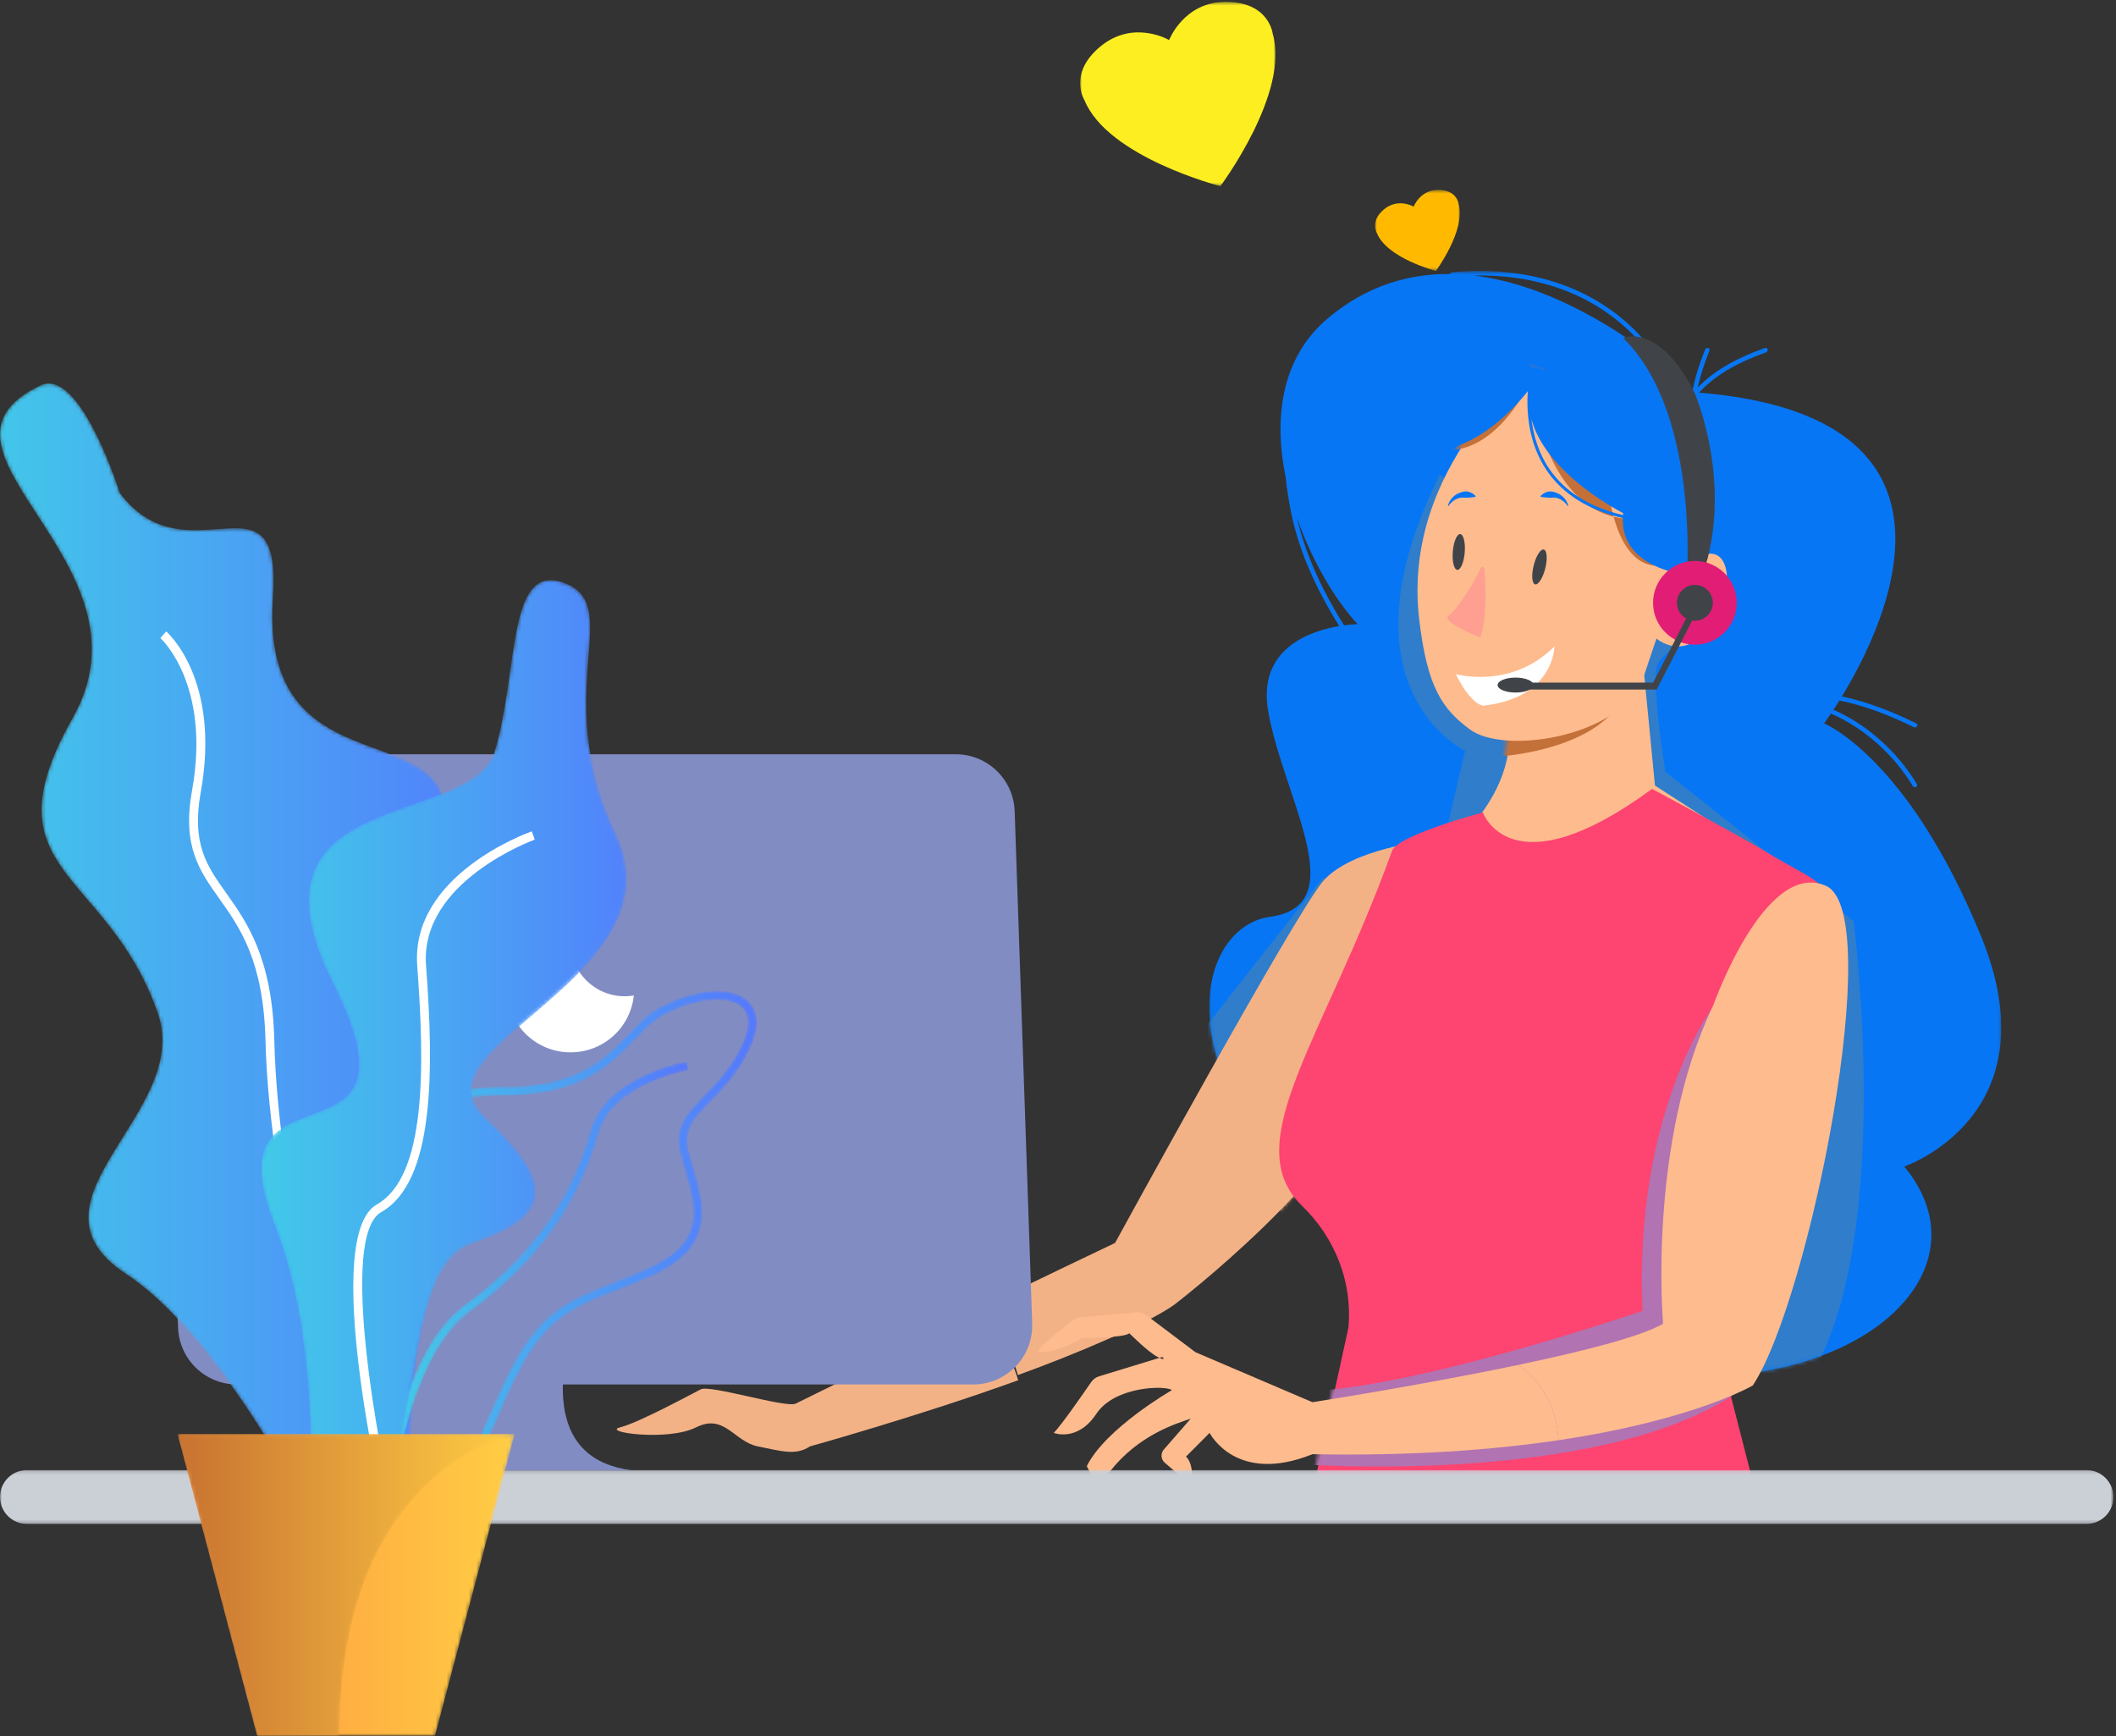
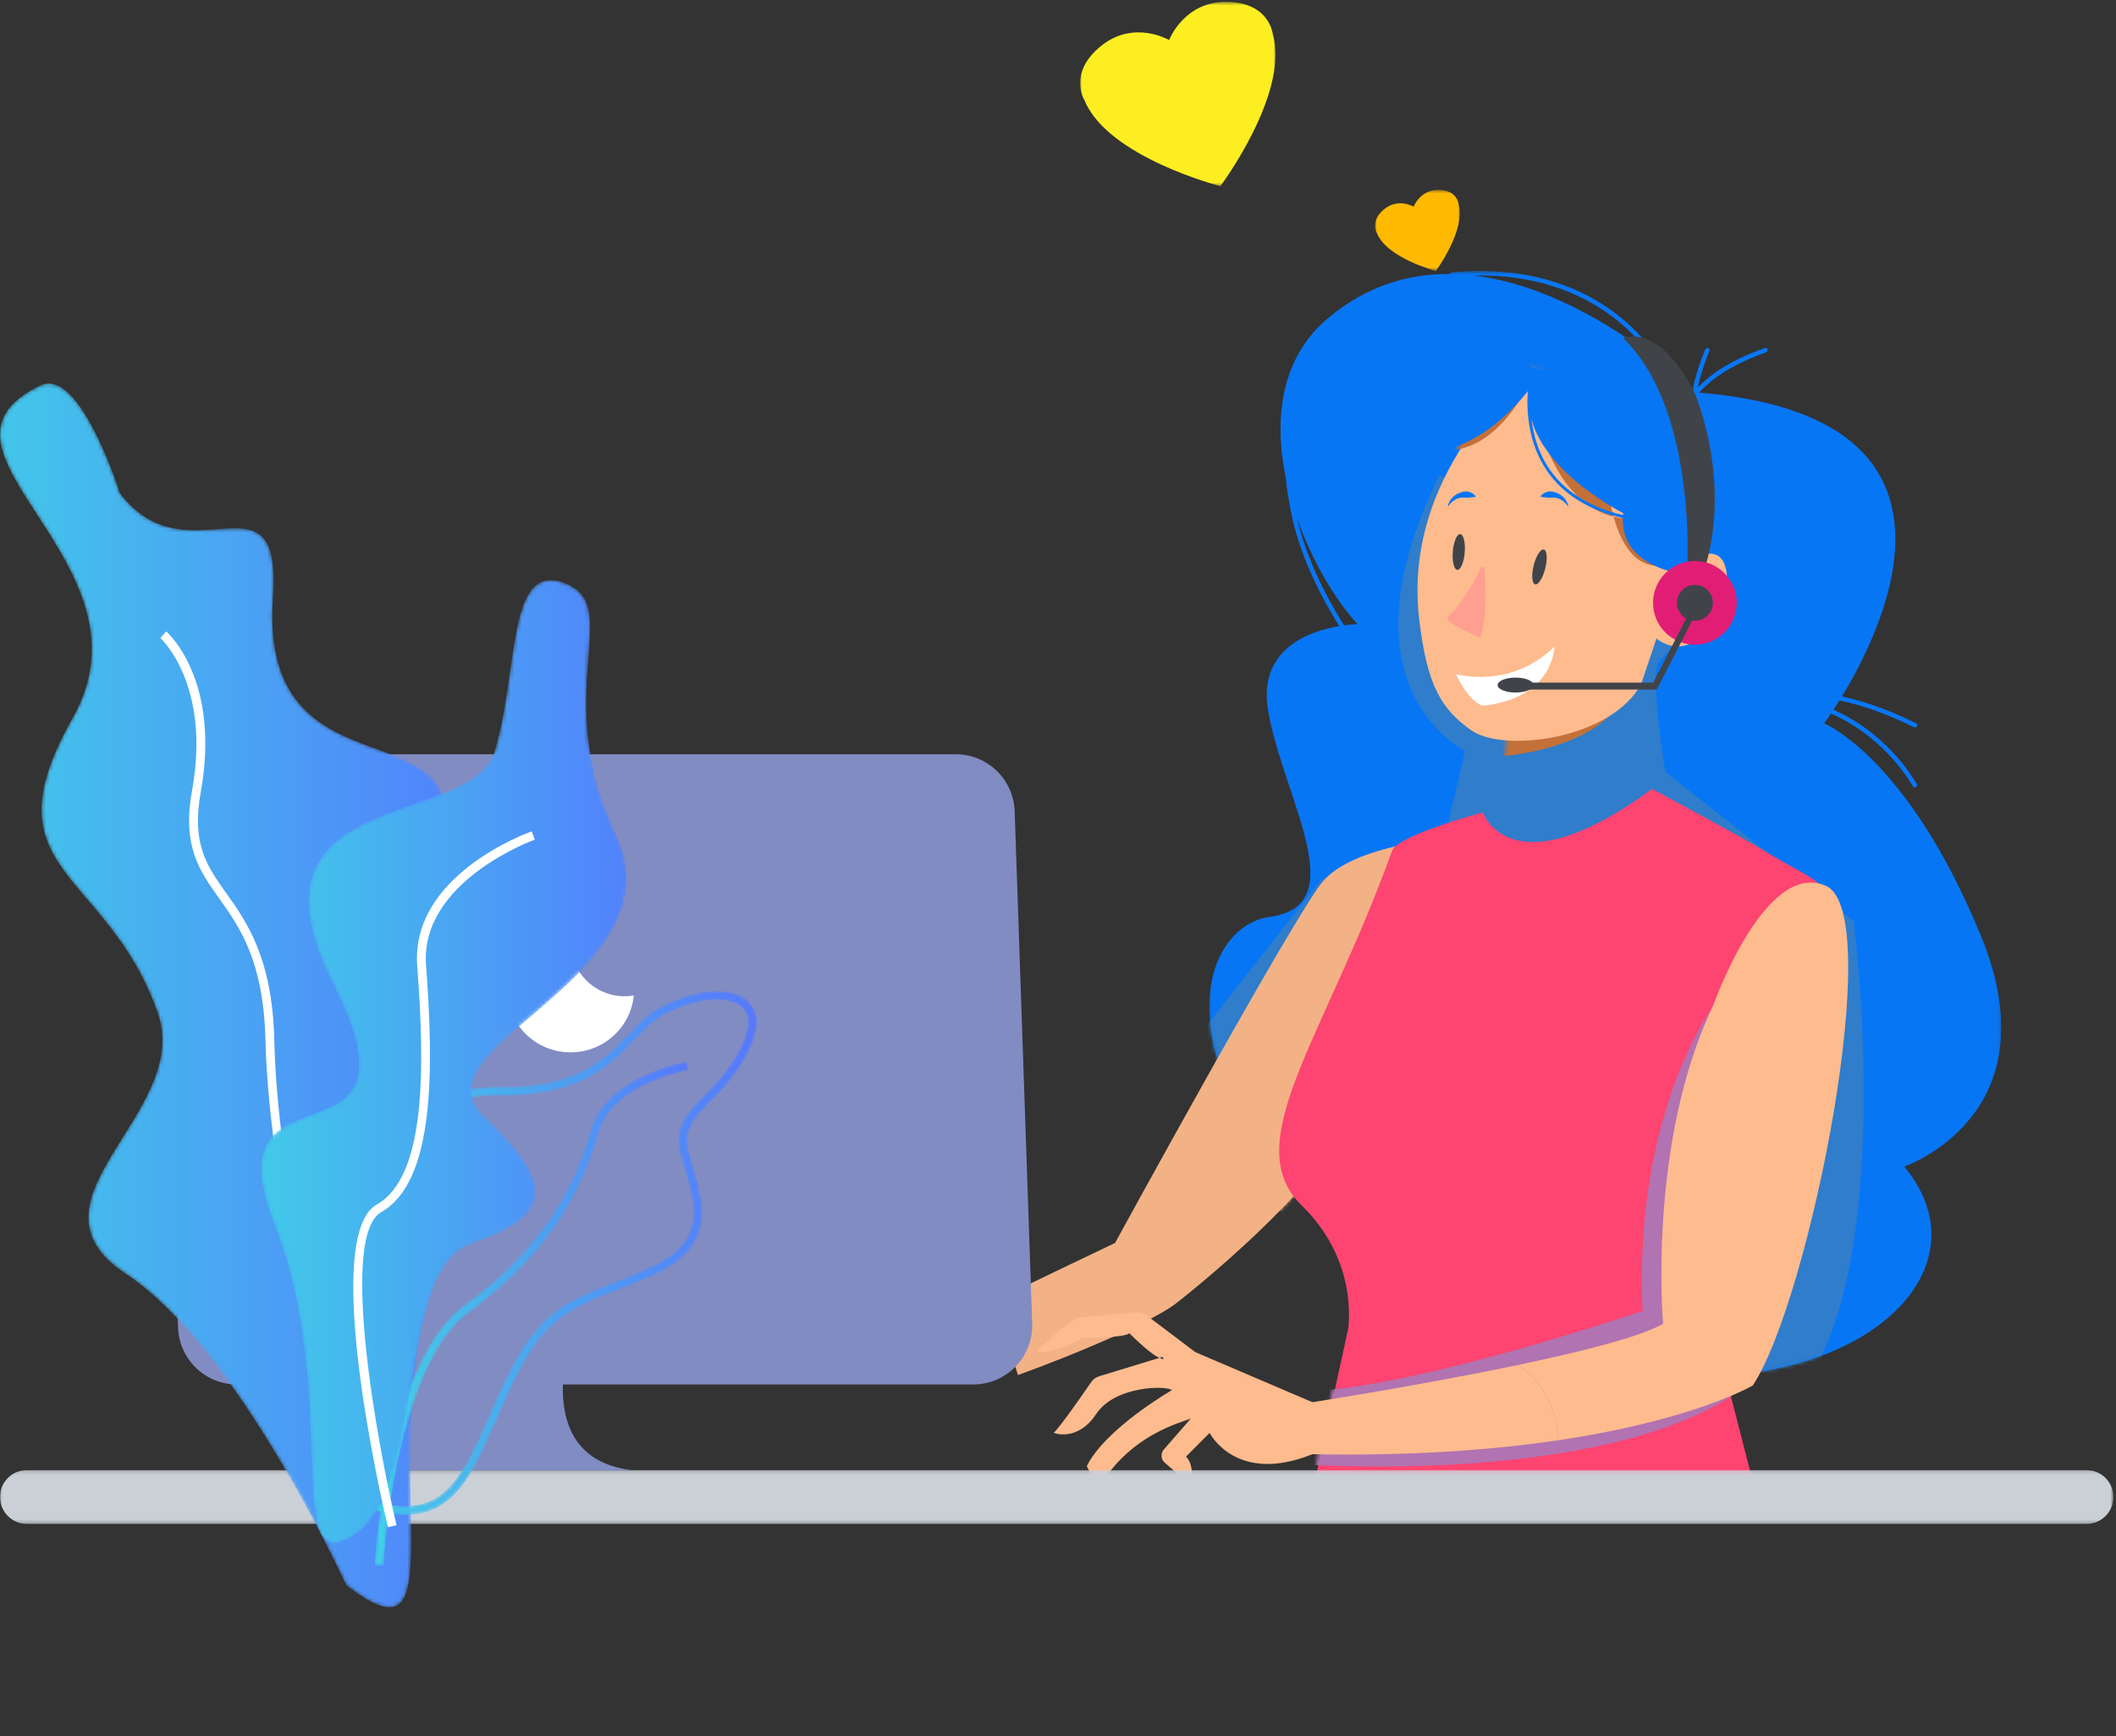
<svg xmlns="http://www.w3.org/2000/svg" xmlns:xlink="http://www.w3.org/1999/xlink" width="574px" height="471px" viewBox="0 0 574 471" version="1.1">
  <rect x="0" y="0" width="574" height="471" fill="#333333" stroke="none" />
  <title>编组 17</title>
  <desc>Created with Sketch.</desc>
  <defs>
    <polygon id="path-1" points="0.027 0.496 214.87 0.496 214.87 300.271 0.027 300.271" />
    <path d="M73.41,0.496 C70.904,0.496 68.385,0.626 65.867,0.869 L65.867,0.869 C65.572,0.899 65.388,1.093 65.319,1.321 L65.319,1.321 C54.177,1.228 42.828,4.467 32.322,13.24 L32.322,13.24 C19.342,24.083 17.492,40.709 20.804,56.69 L20.804,56.69 C21.001,59.227 21.465,61.685 21.728,63.321 L21.728,63.321 C23.674,75.291 28.895,86.535 35.285,96.83 L35.285,96.83 C27.354,98.168 13.048,102.947 16.025,119.967 L16.025,119.967 C20.096,143.264 39.275,172.627 16.554,175.687 L16.554,175.687 C-6.173,178.742 -17.119,230.754 63.346,279.322 L63.346,279.322 C143.804,327.888 220.313,281.903 188.572,243.431 L188.572,243.431 C188.572,243.431 229.298,229.553 209.387,180.938 L209.387,180.938 C189.476,132.328 166.823,123.226 166.823,123.226 L166.823,123.226 C166.823,123.226 167.531,122.276 168.673,120.571 L168.673,120.571 C177.904,124.56 185.874,131.918 190.913,140.287 L190.913,140.287 C191.314,140.958 192.365,140.346 191.963,139.673 L191.963,139.673 C186.837,131.159 178.742,123.641 169.364,119.532 L169.364,119.532 C169.85,118.793 170.391,117.948 170.97,117.015 L170.97,117.015 C178.002,118.435 184.837,121.139 191.201,124.27 L191.201,124.27 C191.901,124.614 192.518,123.565 191.815,123.221 L191.815,123.221 C185.442,120.082 178.648,117.388 171.644,115.925 L171.644,115.925 C183.968,95.675 210.449,39.892 132.902,33.509 L132.902,33.509 C137.728,28.243 144.445,24.928 151.101,22.56 L151.101,22.56 C151.833,22.297 151.519,21.123 150.779,21.389 L150.779,21.389 C144.116,23.759 137.494,26.986 132.541,32.126 L132.541,32.126 C133.286,28.702 134.423,25.345 135.721,22.13 L135.721,22.13 C136.01,21.403 134.836,21.089 134.549,21.806 L134.549,21.806 C133.126,25.333 131.9,29.012 131.163,32.765 L131.163,32.765 C129.952,31.627 127.188,29.11 123.234,25.969 L123.234,25.969 C121.119,22.811 118.696,19.868 116.158,17.255 L116.158,17.255 C104.78,5.528 89.444,0.516 73.582,0.496 L73.582,0.496 M71.793,1.736 C88.208,1.38 104.136,6.322 115.768,18.604 L115.768,18.604 C117.171,20.085 118.539,21.674 119.836,23.344 L119.836,23.344 C108.628,14.942 90.82,3.998 71.793,1.736 M23.782,67.373 C27.919,79.27 34.335,89.909 40.263,96.309 L40.263,96.309 C40.263,96.309 38.801,96.326 36.59,96.631 L36.59,96.631 C30.929,87.559 26.212,77.796 23.782,67.373" id="path-3" />
    <path d="M73.41,0.496 C70.904,0.496 68.385,0.626 65.867,0.869 L65.867,0.869 C65.572,0.899 65.388,1.093 65.319,1.321 L65.319,1.321 C54.177,1.228 42.828,4.467 32.322,13.24 L32.322,13.24 C19.342,24.083 17.492,40.709 20.804,56.69 L20.804,56.69 C21.001,59.227 21.465,61.685 21.728,63.321 L21.728,63.321 C23.674,75.291 28.895,86.535 35.285,96.83 L35.285,96.83 C27.354,98.168 13.048,102.947 16.025,119.967 L16.025,119.967 C20.096,143.264 39.275,172.627 16.554,175.687 L16.554,175.687 C-6.173,178.742 -17.119,230.754 63.346,279.322 L63.346,279.322 C143.804,327.888 220.313,281.903 188.572,243.431 L188.572,243.431 C188.572,243.431 229.298,229.553 209.387,180.938 L209.387,180.938 C189.476,132.328 166.823,123.226 166.823,123.226 L166.823,123.226 C166.823,123.226 167.531,122.276 168.673,120.571 L168.673,120.571 C177.904,124.56 185.874,131.918 190.913,140.287 L190.913,140.287 C191.314,140.958 192.365,140.346 191.963,139.673 L191.963,139.673 C186.837,131.159 178.742,123.641 169.364,119.532 L169.364,119.532 C169.85,118.793 170.391,117.948 170.97,117.015 L170.97,117.015 C178.002,118.435 184.837,121.139 191.201,124.27 L191.201,124.27 C191.901,124.614 192.518,123.565 191.815,123.221 L191.815,123.221 C185.442,120.082 178.648,117.388 171.644,115.925 L171.644,115.925 C183.968,95.675 210.449,39.892 132.902,33.509 L132.902,33.509 C137.728,28.243 144.445,24.928 151.101,22.56 L151.101,22.56 C151.833,22.297 151.519,21.123 150.779,21.389 L150.779,21.389 C144.116,23.759 137.494,26.986 132.541,32.126 L132.541,32.126 C133.286,28.702 134.423,25.345 135.721,22.13 L135.721,22.13 C136.01,21.403 134.836,21.089 134.549,21.806 L134.549,21.806 C133.126,25.333 131.9,29.012 131.163,32.765 L131.163,32.765 C129.952,31.627 127.188,29.11 123.234,25.969 L123.234,25.969 C121.119,22.811 118.696,19.868 116.158,17.255 L116.158,17.255 C104.78,5.528 89.444,0.516 73.582,0.496 L73.582,0.496 M71.793,1.736 C88.208,1.38 104.136,6.322 115.768,18.604 L115.768,18.604 C117.171,20.085 118.539,21.674 119.836,23.344 L119.836,23.344 C108.628,14.942 90.82,3.998 71.793,1.736 M23.782,67.373 C27.919,79.27 34.335,89.909 40.263,96.309 L40.263,96.309 C40.263,96.309 38.801,96.326 36.59,96.631 L36.59,96.631 C30.929,87.559 26.212,77.796 23.782,67.373" id="path-5" />
    <path d="M95.082,11.346 C87.445,20.35 38.989,109.871 38.989,109.871 L38.989,109.871 C38.989,109.871 18.006,119.932 0.734,128.513 L0.734,128.513 C5.038,131.229 9.984,136.196 12.802,145.852 L12.802,145.852 C27.961,140.321 47.797,131.882 54.963,126.69 L54.963,126.69 C54.963,126.69 101.742,90.53 106.835,66.1 L106.835,66.1 C111.927,41.675 130.987,13.256 130.987,13.256 L130.987,13.256 L123.74,0.249 C123.74,0.249 102.718,2.346 95.082,11.346 L95.082,11.346 Z" id="path-7" />
    <path d="M22.278,36.14 C22.278,36.14 26.125,50.25 9.459,66.927 L9.459,66.927 L0.484,83.6 L19.713,105.407 L38.943,111.818 L79.971,64.36 L62.022,52.814 L56.894,0.228" id="path-9" />
    <path d="M55.916,6.549 C55.916,6.549 32.576,12.752 31.033,17.015 L31.033,17.015 C12.357,68.595 -11.391,96.92 6.318,114.04 L6.318,114.04 C15.307,122.728 20.237,134.785 19.045,147.44 L19.045,147.44 L8.052,197.614 L131.96,197.402 L120.349,152.271 L154.694,38.67 C150.822,24.488 147.699,25.985 133.016,17.015 L133.016,17.015 C126.409,12.979 102.286,0.117 102.286,0.117 L102.286,0.117 C63.578,28.486 55.916,6.549 55.916,6.549" id="path-11" />
    <path d="M0.819,68.327 C2.993,87.113 7.301,92.991 14.944,98.473 L14.944,98.473 C23.974,104.952 54.07,100.918 61.927,85.965 L61.927,85.965 L66.08,73.831 C66.08,73.831 73.448,80.335 80.873,70.644 L80.873,70.644 C88.303,60.952 86.715,45.56 76.013,52.809 L76.013,52.809 L82.657,33.397 L76.15,16.365 L32.183,0.495 C32.183,0.495 -3.939,27.215 0.819,68.327" id="path-13" />
    <polygon id="path-15" points="0 0.151 573.296 0.151 573.296 14.752 0 14.752" />
    <path d="M16.651,0.202 C7.614,0.202 0.373,7.735 0.683,16.817 L0.683,16.817 L5.434,156.291 C5.731,164.942 12.79,171.803 21.4,171.803 L21.4,171.803 L220.87,171.803 C229.904,171.803 237.145,164.27 236.836,155.191 L236.836,155.191 L232.084,15.716 C231.789,7.063 224.728,0.202 216.12,0.202 L216.12,0.202" id="path-17" />
    <polygon id="path-19" points="0 0.5 53 0.5 53 50.5 0 50.5" />
    <polygon id="path-21" points="0 0.5 23 0.5 23 22.5 0 22.5" />
    <path d="M13.136,0.158 C12.41,0.17 11.681,0.339 10.951,0.687 L10.951,0.687 C-25.786,18.241 43.695,48.56 19.736,90.847 L19.736,90.847 C-4.223,133.134 29.008,131.589 42.8,170.936 L42.8,170.936 C52.292,198.029 3.765,221.696 34.11,241.644 L34.11,241.644 C64.46,261.591 93.889,326.058 93.889,326.058 L93.889,326.058 C127.305,352.233 98.516,288.542 120.73,235.146 L120.73,235.146 C142.94,181.751 75.642,210.529 111.382,144.303 L111.382,144.303 C147.124,78.082 69.649,121.565 74.043,58.136 L74.043,58.136 C75.419,38.273 68.332,38.98 58.62,39.688 L58.62,39.688 C50.611,40.272 40.816,40.856 32.513,29.895 L32.513,29.895 C32.513,29.895 23.253,0.302 13.285,0.158 L13.285,0.158 L13.136,0.158 Z" id="path-23" />
    <linearGradient x1="-0%" y1="50%" x2="100%" y2="50%" id="linearGradient-25">
      <stop stop-color="#3FD4E6" offset="0%" />
      <stop stop-color="#5477FF" offset="100%" />
    </linearGradient>
    <path d="M87.401,5.265 C84.415,6.893 81.96,9.462 79.356,12.183 L79.356,12.183 C73.231,18.592 65.609,26.566 46.329,26.657 L46.329,26.657 C35.338,26.708 29.315,28.226 26.196,31.728 L26.196,31.728 C22.656,35.702 23.324,41.648 24.247,49.882 L24.247,49.882 C24.568,52.726 24.929,55.956 25.148,59.441 L25.148,59.441 C26.462,80.243 14.167,95.253 14.048,95.399 L14.048,95.399 C6.703,104.137 -2.346,122.263 1.563,133.418 L1.563,133.418 C3.196,138.095 6.859,141.041 12.442,142.164 L12.442,142.164 C14.667,142.614 16.696,142.831 18.565,142.831 L18.565,142.831 C32.048,142.829 36.986,131.654 43.511,116.884 L43.511,116.884 C44.878,113.784 46.293,110.584 47.896,107.207 L47.896,107.207 C56.172,89.754 63.5,86.879 75.646,82.119 L75.646,82.119 C78.615,80.955 81.976,79.633 85.67,77.979 L85.67,77.979 C103.068,70.167 99.699,58.655 96.728,48.497 L96.728,48.497 C96.312,47.074 95.896,45.663 95.539,44.26 L95.539,44.26 C94.008,38.287 96.947,35.29 101.398,30.753 L101.398,30.753 C104.705,27.381 108.821,23.186 111.993,16.56 L111.993,16.56 C113.389,13.645 113.937,11.273 113.96,9.351 L113.96,9.351 L113.96,9.122 C113.929,6.389 112.819,4.588 111.599,3.433 L111.599,3.433 C109.696,1.632 106.723,0.75 103.183,0.75 L103.183,0.75 C98.516,0.75 92.866,2.283 87.401,5.265 M12.917,139.821 C8.217,138.87 5.159,136.451 3.823,132.629 L3.823,132.629 C0.38,122.796 8.611,105.583 15.884,96.935 L15.884,96.935 C16.416,96.299 28.915,81.077 27.541,59.291 L27.541,59.291 C27.316,55.747 26.951,52.489 26.628,49.614 L26.628,49.614 C25.774,41.997 25.161,36.495 27.988,33.317 L27.988,33.317 C30.573,30.416 36.233,29.1 46.342,29.054 L46.342,29.054 C66.638,28.954 74.652,20.575 81.089,13.838 L81.089,13.838 C83.667,11.143 85.891,8.815 88.551,7.364 L88.551,7.364 C97.13,2.684 106.331,1.744 109.951,5.172 L109.951,5.172 C112.703,7.777 111.407,12.242 109.832,15.526 L109.832,15.526 C106.83,21.795 103.035,25.666 99.685,29.078 L99.685,29.078 C95.031,33.824 91.352,37.575 93.217,44.854 L93.217,44.854 C93.584,46.279 94.004,47.725 94.429,49.168 L94.429,49.168 C97.387,59.283 100.182,68.837 84.687,75.793 L84.687,75.793 C81.051,77.429 77.716,78.735 74.772,79.891 L74.772,79.891 C62.512,84.696 54.411,87.871 45.729,106.181 L45.729,106.181 C44.115,109.587 42.695,112.807 41.319,115.917 L41.319,115.917 C34.768,130.748 30.49,140.439 18.575,140.439 L18.575,140.439 C16.858,140.437 14.981,140.236 12.917,139.821" id="path-26" />
    <linearGradient x1="-0%" y1="49.999%" x2="100%" y2="49.999%" id="linearGradient-28">
      <stop stop-color="#3FD4E6" offset="0%" />
      <stop stop-color="#5477FF" offset="100%" />
    </linearGradient>
    <path d="M58.774,20.082 C55.269,32.34 47.908,50.608 24.57,67.602 L24.57,67.602 C3.298,83.094 0.278,136.029 0.16,138.276 L0.16,138.276 L2.553,138.399 C2.579,137.862 5.619,84.365 25.981,69.54 L25.981,69.54 C49.917,52.106 57.475,33.338 61.077,20.739 L61.077,20.739 C64.793,7.737 85.028,4.01 85.231,3.976 L85.231,3.976 L84.815,1.616 C83.92,1.774 62.902,5.634 58.774,20.082" id="path-29" />
    <linearGradient x1="-0%" y1="50%" x2="99.999%" y2="50%" id="linearGradient-31">
      <stop stop-color="#3FD4E6" offset="0%" />
      <stop stop-color="#5477FF" offset="100%" />
    </linearGradient>
    <path d="M65.294,46.871 C58.908,68.413 -5.784,56.268 21.372,110.211 L21.372,110.211 C48.523,164.156 -12.97,128.254 5.398,175.33 L5.398,175.33 C23.768,222.4 6.995,272.746 26.963,259.942 L26.963,259.942 C46.926,247.135 38.179,187.855 58.942,180.812 L58.942,180.812 C79.705,173.769 83.094,165.555 62.536,146.406 L62.536,146.406 C41.976,127.254 116.407,108.243 98.039,69.579 L98.039,69.579 C79.671,30.915 101.134,7.378 83.665,1.395 L83.665,1.395 C82.463,0.983 81.377,0.789 80.393,0.789 L80.393,0.789 C68.982,0.785 71.18,27.036 65.294,46.871" id="path-32" />
    <linearGradient x1="-0%" y1="50%" x2="99.999%" y2="50%" id="linearGradient-34">
      <stop stop-color="#3FD4E6" offset="0%" />
      <stop stop-color="#5477FF" offset="100%" />
    </linearGradient>
    <polygon id="path-35" points="1.5 1.3 23.087 83.126 71.334 83.126 92.921 1.3" />
    <linearGradient x1="-9.65636654e-05%" y1="50.001%" x2="100%" y2="50.001%" id="linearGradient-37">
      <stop stop-color="#FF933F" offset="0%" />
      <stop stop-color="#FFCD44" offset="100%" />
    </linearGradient>
-     <path d="M1.5,1.3 L23.087,83.126 L45.396,83.126 C45.396,10.216 92.921,1.3 92.921,1.3 L92.921,1.3 L1.5,1.3 Z" id="path-38" />
    <linearGradient x1="-9.65636654e-05%" y1="50.001%" x2="100%" y2="50.001%" id="linearGradient-40">
      <stop stop-color="#C87231" offset="0%" />
      <stop stop-color="#FFCD44" offset="100%" />
    </linearGradient>
  </defs>
  <g id="快客服网页" stroke="none" stroke-width="1" fill="none" fill-rule="evenodd">
    <g id="首页" transform="translate(-928, -200)">
      <g id="编组-17" transform="translate(928, 200)">
        <g id="编组-12">
          <g id="编组" transform="translate(0, 73)">
            <g transform="translate(328, 0)">
              <mask id="mask-2" fill="white">
                <use xlink:href="#path-1" />
              </mask>
              <g id="Clip-2" />
              <path d="M115.768,18.603 C117.169,20.084 118.537,21.673 119.835,23.343 C108.628,14.941 90.821,3.998 71.794,1.736 C88.209,1.379 104.137,6.323 115.768,18.603 M23.783,67.375 C27.918,79.272 34.333,89.908 40.266,96.308 C40.266,96.308 38.802,96.328 36.591,96.63 C30.93,87.558 26.213,77.796 23.783,67.375 M209.388,180.94 C189.477,132.327 166.821,123.228 166.821,123.228 C166.821,123.228 167.529,122.275 168.674,120.573 C177.905,124.561 185.875,131.919 190.912,140.289 C191.315,140.957 192.366,140.346 191.963,139.675 C186.838,131.16 178.742,123.643 169.362,119.534 C169.851,118.792 170.389,117.95 170.971,117.017 C178.003,118.434 184.838,121.138 191.199,124.269 C191.899,124.613 192.516,123.564 191.813,123.22 C185.44,120.084 178.649,117.388 171.644,115.924 C183.968,95.675 210.449,39.891 132.903,33.508 C137.729,28.242 144.446,24.927 151.102,22.559 C151.834,22.299 151.519,21.123 150.777,21.388 C144.117,23.758 137.495,26.985 132.542,32.125 C133.286,28.702 134.424,25.344 135.719,22.13 C136.011,21.405 134.837,21.088 134.549,21.805 C133.124,25.332 131.901,29.011 131.164,32.764 C129.952,31.627 127.188,29.112 123.235,25.971 C121.12,22.812 118.695,19.87 116.159,17.255 C102.941,3.632 84.388,-0.929 65.865,0.869 C65.57,0.898 65.389,1.095 65.32,1.321 C54.178,1.227 42.829,4.467 32.323,13.242 C19.343,24.082 17.493,40.706 20.805,56.689 C21.004,59.229 21.463,61.687 21.729,63.32 C23.675,75.291 28.898,86.536 35.284,96.829 C27.355,98.168 13.048,102.947 16.024,119.966 C20.1,143.263 39.276,172.629 16.552,175.686 C-6.172,178.742 -17.118,230.756 63.344,279.322 C143.805,327.89 220.314,281.903 188.573,243.431 C188.573,243.431 229.297,229.555 209.388,180.94" id="Fill-1" fill="#0776F5" mask="url(#mask-2)" />
            </g>
            <g transform="translate(328, 0)">
              <g>
                <mask id="mask-4" fill="white">
                  <use xlink:href="#path-3" />
                </mask>
                <g id="Clip-4" />
                <path d="M132.396,98.72 C132.396,98.72 123.62,103.185 121.656,107.201 C119.691,111.214 123.745,136.333 123.745,136.333 L174.82,176.851 C174.82,176.851 188.598,282.195 154.553,310.556 C120.502,338.92 -5.149,210.885 -5.149,210.885 L30.518,165.507 L63.756,154.971 L69.432,130.662 C69.432,130.662 33.771,113.785 62.545,55.776 C91.318,-2.233 62.545,55.776 62.545,55.776 L132.396,98.72" id="Fill-3" fill="#2F7DCB" mask="url(#mask-4)" />
              </g>
              <g>
                <mask id="mask-6" fill="white">
                  <use xlink:href="#path-5" />
                </mask>
                <g id="Clip-6" />
                <path d="M67.812,46.365 L49.975,43.145 C49.975,43.145 56.461,52.871 74.296,48.819 C92.129,44.766 67.812,46.365 67.812,46.365" id="Fill-5" fill="#0776F5" mask="url(#mask-6)" />
              </g>
            </g>
            <path d="M395,167.953 L387.712,155 C387.712,155 366.572,157.088 358.889,166.052 C351.208,175.015 302.477,264.168 302.477,264.168 C302.477,264.168 281.371,274.189 264,282.733 C268.329,285.437 273.305,290.386 276.139,300 C291.383,294.491 311.333,286.09 318.542,280.92 C318.542,280.92 365.59,244.906 370.712,220.579 C375.83,196.253 395,167.953 395,167.953" id="Fill-7" fill="#F3B286" />
            <g transform="translate(264, 154)">
              <mask id="mask-8" fill="white">
                <use xlink:href="#path-7" />
              </mask>
              <g id="Clip-10" />
              <path d="M85.1,103.498 C85.1,103.498 65.779,88.049 95.565,48.215 C122.715,11.902 118.104,59.598 118.104,59.598 L98.275,103.21 L85.1,103.498 Z" id="Fill-9" fill="#F3B286" mask="url(#mask-8)" />
            </g>
            <g transform="translate(167, 87)">
-               <path d="M96.989,197.015 C75.158,207.77 50.289,220.023 48.86,220.74 C46.284,222.027 25.679,215.582 23.105,216.87 C20.529,218.16 6.363,225.897 1.212,227.187 C-3.938,228.475 14.09,231.055 21.817,227.187 C29.541,223.32 32.118,231.055 38.557,232.345 C44.995,233.633 48.86,234.923 52.722,232.345 C52.722,232.345 82.436,224.091 109.198,214.406 C106.347,204.72 101.342,199.738 96.989,197.015" id="Fill-11" fill="#F3B286" />
-               <path d="M242.02,36.333 C242.02,36.333 245.882,50.519 229.142,67.282 L220.127,84.048 L239.443,105.971 L258.76,112.416 L299.966,64.702 L281.941,53.096 L276.788,0.227 L242.02,36.333 Z" id="Fill-13" fill="#FEBB8E" />
-             </g>
+               </g>
            <g transform="translate(386, 87)">
              <mask id="mask-10" fill="white">
                <use xlink:href="#path-9" />
              </mask>
              <g id="Clip-16" />
              <path d="M19.594,45.291 C19.594,45.291 55.267,43.669 56.078,21.771 C56.886,-0.129 15.542,36.368 19.594,45.291" id="Fill-15" fill="#C37039" mask="url(#mask-10)" />
            </g>
            <path d="M402.253,147.384 C402.253,147.384 409.836,169.154 448.14,141 C448.14,141 472.012,153.767 478.55,157.77 C493.08,166.672 496.171,165.186 500,179.261 L466.015,292.005 L477.506,336.792 L354.888,337 L365.767,287.208 C366.944,274.649 362.068,262.686 353.171,254.061 C335.646,237.07 359.149,208.957 377.63,157.77 C379.157,153.542 402.253,147.384 402.253,147.384" id="Fill-17" fill="#FE4471" />
            <g transform="translate(346, 140)">
              <mask id="mask-12" fill="white">
                <use xlink:href="#path-11" />
              </mask>
              <g id="Clip-20" />
              <path d="M119.146,59.413 C119.146,59.413 97.117,87.953 99.565,142.58 C99.565,142.58 31.615,165.957 2.769,164.462 C-26.077,162.965 6.557,184.162 6.557,184.162 C6.557,184.162 88.143,190.365 125.674,164.435 C163.202,138.503 119.146,59.413 119.146,59.413" id="Fill-19" fill="#B173B1" mask="url(#mask-12)" />
            </g>
            <g transform="translate(281, 26)" fill="#FEBB8E">
              <path d="M75.012,281.359 L43.289,267.804 L30.056,257.825 C29.221,257.193 28.182,256.897 27.139,256.991 L11.87,258.387 C11.254,258.441 10.664,258.673 10.171,259.048 C7.497,261.083 -1.169,267.804 1.004,267.804 C3.568,267.804 8.692,266.516 12.538,263.941 C12.538,263.941 24.069,263.941 25.348,262.656 C25.348,262.656 30.473,267.804 33.037,269.091 C35.6,270.379 34.319,269.091 34.319,269.091 L17.164,274.328 C16.28,274.599 15.516,275.159 14.991,275.923 C12.832,279.073 6.927,287.595 4.849,289.684 C4.849,289.684 11.256,292.259 16.381,284.536 C21.506,276.814 35.6,276.814 36.882,278.101 C36.882,278.101 18.944,288.399 13.817,298.691 C13.817,298.691 16.241,305.02 20.224,299.979 C27.946,290.209 38.085,287.163 42.007,285.824 L34.707,294.202 C33.788,295.258 33.904,296.864 34.962,297.776 L42.007,303.839 C42.007,303.839 43.289,298.691 40.725,296.116 L47.132,289.684 C47.132,289.684 54.204,303.836 75.012,295.472 L75.012,281.359 Z" id="Fill-21" />
              <path d="M130.912,271.236 C103.562,276.97 72.838,281.701 72.838,281.701 L73.39,295.439 C101.448,296.056 124.036,294.31 141.765,291.673 C141.164,281.156 135.951,274.879 130.912,271.236" id="Fill-23" />
              <path d="M214.295,141.283 C197.738,134.071 183.743,173.721 183.743,173.721 C165.803,211.044 170.137,260.081 170.137,260.081 C164.177,263.574 148.221,267.607 130.912,271.235 C135.951,274.878 141.164,281.157 141.766,291.674 C178.678,286.179 194.481,276.814 194.481,276.814 C209.856,253.649 230.853,148.497 214.295,141.283" id="Fill-25" />
              <path d="M134.895,0.496 C134.895,0.496 99.245,27.353 103.943,68.668 C106.089,87.546 110.337,93.456 117.88,98.966 C126.792,105.475 156.494,101.422 164.249,86.394 L168.345,74.198 C168.345,74.198 175.615,80.739 182.943,70.996 C190.275,61.256 188.711,45.787 178.147,53.073 L184.703,33.561 L178.285,16.444 L134.895,0.496 Z" id="Fill-27" />
            </g>
            <g transform="translate(383, 26)">
              <mask id="mask-14" fill="white">
                <use xlink:href="#path-13" />
              </mask>
              <g id="Clip-30" />
              <path d="M6.298,22.549 C6.298,22.549 19.869,28.026 32.184,4.545 C32.184,4.545 35.468,42.601 60.918,41.791 L53.528,35.315 C53.528,35.315 56.454,62.036 73.464,52.32 C90.476,42.601 38.753,-8.413 38.753,-8.413 L4.223,3.733 L6.298,22.549" id="Fill-29" fill="#C37039" mask="url(#mask-14)" />
            </g>
            <g transform="translate(0, 18)">
              <path d="M420.329,36.27 C417.311,31.878 415.955,27.025 415.429,22.683 C419.378,37.713 440.312,48.186 440.312,48.186 C440.29,48.368 440.283,48.54 440.268,48.72 C431.258,46.601 424.564,42.431 420.329,36.27 L420.329,36.27 Z M464.637,27.096 L438.69,14.115 L402.2,5.193 C402.2,5.193 357.602,20.606 377.874,29.528 C395.662,37.359 410.951,19.58 414.431,15.108 C414.072,20.623 414.564,29.304 419.658,36.724 C424.031,43.087 430.931,47.38 440.211,49.536 C439.764,62.137 454.905,64.411 454.905,64.411 L461.393,59.543 L474.367,55.486 L464.637,27.096 Z" id="Fill-31" fill="#0776F5" />
              <path d="M440.312,0.689 C440.312,0.689 450.041,-3.731 459.773,15.738 C459.773,15.738 471.936,44.13 459.773,70.091 L457.34,70.091 C457.34,70.091 462.204,22.148 440.312,0.689" id="Fill-33" fill="#404449" />
              <path d="M471.125,72.523 C471.125,78.795 466.043,83.88 459.774,83.88 C453.502,83.88 448.42,78.795 448.42,72.523 C448.42,66.251 453.502,61.167 459.774,61.167 C466.043,61.167 471.125,66.251 471.125,72.523" id="Fill-35" fill="#E21D76" />
              <path d="M419.18,63.181 C418.528,65.79 417.297,67.727 416.43,67.511 C415.56,67.294 415.383,65.003 416.034,62.397 C416.683,59.788 417.914,57.848 418.784,58.065 C419.652,58.283 419.831,60.572 419.18,63.181" id="Fill-37" fill="#404449" />
              <path d="M397.33,58.865 C397.109,61.543 396.207,63.657 395.315,63.583 C394.42,63.509 393.877,61.28 394.098,58.6 C394.315,55.92 395.219,53.808 396.111,53.882 C397.003,53.953 397.549,56.185 397.33,58.865" id="Fill-39" fill="#404449" />
              <path d="M394.901,91.862 C394.901,91.862 409.888,96.145 421.662,84.366 C421.662,84.366 421.662,98.286 402.395,100.428 C402.395,100.428 399.182,100.428 394.901,91.862" id="Fill-41" fill="#FFFFFF" />
              <path d="M392.744,46.229 C392.928,45.484 393.306,44.798 393.81,44.181 C394.324,43.576 394.997,43.064 395.774,42.757 C396.536,42.462 397.396,42.16 398.214,42.364 C398.622,42.435 398.993,42.619 399.357,42.791 C399.706,43.005 400.03,43.261 400.306,43.588 L400.252,43.743 C399.824,43.863 399.45,43.898 399.092,43.915 C398.733,43.977 398.394,43.969 398.069,44.001 C397.745,44.031 397.433,43.999 397.118,43.991 C396.799,43.942 396.484,43.974 396.165,44.011 C395.538,44.129 394.928,44.397 394.368,44.783 C393.795,45.159 393.304,45.69 392.896,46.288 L392.744,46.229 Z" id="Fill-43" fill="#0776F5" />
              <path d="M425.439,46.229 C425.257,45.484 424.879,44.798 424.375,44.181 C423.861,43.576 423.188,43.064 422.411,42.757 C421.649,42.462 420.787,42.16 419.971,42.364 C419.563,42.435 419.189,42.619 418.828,42.791 C418.479,43.005 418.155,43.261 417.879,43.588 L417.933,43.743 C418.361,43.863 418.732,43.898 419.091,43.915 C419.45,43.977 419.789,43.969 420.113,44.001 C420.44,44.031 420.752,43.999 421.064,43.991 C421.386,43.942 421.701,43.974 422.018,44.011 C422.647,44.129 423.254,44.397 423.817,44.783 C424.387,45.159 424.881,45.69 425.287,46.288 L425.439,46.229 Z" id="Fill-45" fill="#0776F5" />
              <path d="M401.573,81.918 C401.573,81.918 390.485,77.653 393.043,75.944 C395.07,74.594 399.782,67.341 401.644,63.12 C401.875,62.599 402.647,62.722 402.691,63.289 C403.045,67.663 403.426,76.357 401.573,81.918" id="Fill-47" fill="#FE9F91" />
              <path d="M464.638,72.523 C464.638,75.211 462.458,77.389 459.775,77.389 C457.086,77.389 454.906,75.211 454.906,72.523 C454.906,69.836 457.086,67.655 459.775,67.655 C462.458,67.655 464.638,69.836 464.638,72.523" id="Fill-49" fill="#404449" />
              <path d="M449.408,96.048 L412.74,96.048 L412.74,94.17 L448.437,94.17 C449.904,91.337 457.523,76.62 458.265,74.956 L459.774,75.796 C458.928,77.68 450.03,94.851 449.651,95.581 L449.408,96.048 Z" id="Fill-51" fill="#404449" />
              <path d="M415.985,94.832 C415.985,95.953 413.805,96.86 411.119,96.86 C408.433,96.86 406.253,95.953 406.253,94.832 C406.253,93.711 408.433,92.804 411.119,92.804 C413.805,92.804 415.985,93.711 415.985,94.832" id="Fill-53" fill="#404449" />
              <g transform="translate(0, 307.627)">
                <mask id="mask-16" fill="white">
                  <use xlink:href="#path-15" />
                </mask>
                <g id="Clip-56" />
                <path d="M565.997,14.753 L7.298,14.753 C3.268,14.753 -0.001,11.483 -0.001,7.451 C-0.001,3.419 3.268,0.151 7.298,0.151 L565.997,0.151 C570.03,0.151 573.296,3.419 573.296,7.451 C573.296,11.483 570.03,14.753 565.997,14.753" id="Fill-55" fill="#CBD0D7" mask="url(#mask-16)" />
              </g>
              <path d="M43.543,130.149 L48.301,269.095 C48.596,277.713 55.664,284.548 64.285,284.548 L264.015,284.548 C273.064,284.548 280.311,277.044 280.002,267.996 L275.244,129.053 C274.949,120.435 267.878,113.6 259.257,113.6 L59.528,113.6 C50.481,113.6 43.234,121.102 43.543,130.149" id="Fill-57" fill="#818CC3" />
            </g>
            <g transform="translate(43, 130)">
              <mask id="mask-18" fill="white">
                <use xlink:href="#path-17" />
              </mask>
              <g id="Clip-60" />
-               <path d="M133.741,107.989 C133.741,107.989 118.355,168.247 133.741,185.348 C149.128,202.448 48.708,178.835 48.708,178.835 C48.708,178.835 62.475,129.162 100.538,107.989 C138.598,86.816 100.538,107.989 100.538,107.989 L118.355,119.389 L133.741,107.989" id="Fill-59" fill="#818CC3" mask="url(#mask-18)" />
            </g>
            <g transform="translate(100, 178)">
              <path d="M43.357,61.117 L76.825,61.117 C76.825,61.117 26.214,142.179 71.519,147.854 L1.724,147.854 C1.724,147.854 -12.153,115.427 43.357,61.117" id="Fill-61" fill="#818CC3" />
              <path d="M54.773,4.664 C54.773,3.121 55.015,1.637 55.46,0.242 C55.233,0.232 55.003,0.224 54.773,0.224 C45.252,0.224 37.534,7.887 37.534,17.343 C37.534,26.8 45.252,34.462 54.773,34.462 C63.719,34.462 71.069,27.696 71.927,19.039 C71.123,19.171 70.3,19.247 69.458,19.247 C61.349,19.247 54.773,12.717 54.773,4.664" id="Fill-63" fill="#FFFFFF" />
            </g>
          </g>
          <g id="编组-2" transform="translate(293, 0)">
            <g id="编组">
              <mask id="mask-20" fill="white">
                <use xlink:href="#path-19" />
              </mask>
              <g id="Clip-2" />
              <path d="M39.73,0.501 C28.136,0.383 24.147,10.86 24.147,10.86 C24.147,10.86 14.502,5.196 5.54,12.574 C-3.42,19.955 1.181,27.181 1.181,27.181 C7.505,42.665 38.047,50.5 38.047,50.5 C38.047,50.5 56.971,25.195 52.241,9.146 C52.241,9.146 51.319,0.619 39.73,0.501" id="Fill-1" fill="#FCEE21" mask="url(#mask-20)" />
            </g>
            <g id="编组复制" transform="translate(80, 51)">
              <mask id="mask-22" fill="white">
                <use xlink:href="#path-21" />
              </mask>
              <g id="Clip-2" />
              <path d="M17.241,0.5 C12.21,0.448 10.479,5.058 10.479,5.058 C10.479,5.058 6.293,2.566 2.404,5.812 C-1.484,9.06 0.512,12.24 0.512,12.24 C3.257,19.052 16.511,22.5 16.511,22.5 C16.511,22.5 24.723,11.366 22.671,4.304 C22.671,4.304 22.27,0.553 17.241,0.5" id="Fill-1" fill="#FFBA00" mask="url(#mask-22)" />
            </g>
          </g>
        </g>
        <g id="编组" transform="translate(0, 102)">
          <g transform="translate(0, 1.869)">
            <mask id="mask-24" fill="white">
              <use xlink:href="#path-23" />
            </mask>
            <g id="Clip-2" />
            <path d="M13.136,0.158 C12.41,0.17 11.681,0.339 10.951,0.687 L10.951,0.687 C-25.786,18.241 43.695,48.56 19.736,90.847 L19.736,90.847 C-4.223,133.134 29.008,131.589 42.8,170.936 L42.8,170.936 C52.292,198.029 3.765,221.696 34.11,241.644 L34.11,241.644 C64.46,261.591 93.889,326.058 93.889,326.058 L93.889,326.058 C127.305,352.233 98.516,288.542 120.73,235.146 L120.73,235.146 C142.94,181.751 75.642,210.529 111.382,144.303 L111.382,144.303 C147.124,78.082 69.649,121.565 74.043,58.136 L74.043,58.136 C75.419,38.273 68.332,38.98 58.62,39.688 L58.62,39.688 C50.611,40.272 40.816,40.856 32.513,29.895 L32.513,29.895 C32.513,29.895 23.253,0.302 13.285,0.158 L13.285,0.158 L13.136,0.158 Z" id="Fill-1" fill="url(#linearGradient-25)" mask="url(#mask-24)" />
          </g>
          <path d="M104.47,303.666 C89.982,293.488 73.031,222.559 72.018,180.31 C71.499,158.669 65.098,149.653 59.446,141.697 C54.048,134.094 49.382,127.529 52.097,112.451 C57.293,83.634 43.641,71.196 43.503,71.076 L45.082,69.276 C45.691,69.805 59.905,82.635 54.458,112.874 C51.917,126.963 56.103,132.855 61.4,140.314 C66.959,148.14 73.879,157.882 74.411,180.251 C75.501,225.592 92.832,292.561 105.848,301.709 L104.47,303.666 Z" id="Fill-3" fill="#FFFFFF" />
          <g transform="translate(91.324, 166.095)">
            <mask id="mask-27" fill="white">
              <use xlink:href="#path-26" />
            </mask>
            <g id="Clip-6" />
            <path d="M87.401,5.265 C84.415,6.893 81.96,9.462 79.356,12.183 L79.356,12.183 C73.231,18.592 65.609,26.566 46.329,26.657 L46.329,26.657 C35.338,26.708 29.315,28.226 26.196,31.728 L26.196,31.728 C22.656,35.702 23.324,41.648 24.247,49.882 L24.247,49.882 C24.568,52.726 24.929,55.956 25.148,59.441 L25.148,59.441 C26.462,80.243 14.167,95.253 14.048,95.399 L14.048,95.399 C6.703,104.137 -2.346,122.263 1.563,133.418 L1.563,133.418 C3.196,138.095 6.859,141.041 12.442,142.164 L12.442,142.164 C14.667,142.614 16.696,142.831 18.565,142.831 L18.565,142.831 C32.048,142.829 36.986,131.654 43.511,116.884 L43.511,116.884 C44.878,113.784 46.293,110.584 47.896,107.207 L47.896,107.207 C56.172,89.754 63.5,86.879 75.646,82.119 L75.646,82.119 C78.615,80.955 81.976,79.633 85.67,77.979 L85.67,77.979 C103.068,70.167 99.699,58.655 96.728,48.497 L96.728,48.497 C96.312,47.074 95.896,45.663 95.539,44.26 L95.539,44.26 C94.008,38.287 96.947,35.29 101.398,30.753 L101.398,30.753 C104.705,27.381 108.821,23.186 111.993,16.56 L111.993,16.56 C113.389,13.645 113.937,11.273 113.96,9.351 L113.96,9.351 L113.96,9.122 C113.929,6.389 112.819,4.588 111.599,3.433 L111.599,3.433 C109.696,1.632 106.723,0.75 103.183,0.75 L103.183,0.75 C98.516,0.75 92.866,2.283 87.401,5.265 M12.917,139.821 C8.217,138.87 5.159,136.451 3.823,132.629 L3.823,132.629 C0.38,122.796 8.611,105.583 15.884,96.935 L15.884,96.935 C16.416,96.299 28.915,81.077 27.541,59.291 L27.541,59.291 C27.316,55.747 26.951,52.489 26.628,49.614 L26.628,49.614 C25.774,41.997 25.161,36.495 27.988,33.317 L27.988,33.317 C30.573,30.416 36.233,29.1 46.342,29.054 L46.342,29.054 C66.638,28.954 74.652,20.575 81.089,13.838 L81.089,13.838 C83.667,11.143 85.891,8.815 88.551,7.364 L88.551,7.364 C97.13,2.684 106.331,1.744 109.951,5.172 L109.951,5.172 C112.703,7.777 111.407,12.242 109.832,15.526 L109.832,15.526 C106.83,21.795 103.035,25.666 99.685,29.078 L99.685,29.078 C95.031,33.824 91.352,37.575 93.217,44.854 L93.217,44.854 C93.584,46.279 94.004,47.725 94.429,49.168 L94.429,49.168 C97.387,59.283 100.182,68.837 84.687,75.793 L84.687,75.793 C81.051,77.429 77.716,78.735 74.772,79.891 L74.772,79.891 C62.512,84.696 54.411,87.871 45.729,106.181 L45.729,106.181 C44.115,109.587 42.695,112.807 41.319,115.917 L41.319,115.917 C34.768,130.748 30.49,140.439 18.575,140.439 L18.575,140.439 C16.858,140.437 14.981,140.236 12.917,139.821" id="Fill-5" fill="url(#linearGradient-28)" mask="url(#mask-27)" />
          </g>
          <g transform="translate(101.471, 184.342)">
            <mask id="mask-30" fill="white">
              <use xlink:href="#path-29" />
            </mask>
            <g id="Clip-8" />
            <path d="M58.774,20.082 C55.269,32.34 47.908,50.608 24.57,67.602 L24.57,67.602 C3.298,83.094 0.278,136.029 0.16,138.276 L0.16,138.276 L2.553,138.399 C2.579,137.862 5.619,84.365 25.981,69.54 L25.981,69.54 C49.917,52.106 57.475,33.338 61.077,20.739 L61.077,20.739 C64.793,7.737 85.028,4.01 85.231,3.976 L85.231,3.976 L84.815,1.616 C83.92,1.774 62.902,5.634 58.774,20.082" id="Fill-7" fill="url(#linearGradient-31)" mask="url(#mask-30)" />
          </g>
          <g transform="translate(69, 54.584)">
            <mask id="mask-33" fill="white">
              <use xlink:href="#path-32" />
            </mask>
            <g id="Clip-10" />
-             <path d="M65.294,46.871 C58.908,68.413 -5.784,56.268 21.372,110.211 L21.372,110.211 C48.523,164.156 -12.97,128.254 5.398,175.33 L5.398,175.33 C23.768,222.4 6.995,272.746 26.963,259.942 L26.963,259.942 C46.926,247.135 38.179,187.855 58.942,180.812 L58.942,180.812 C79.705,173.769 83.094,165.555 62.536,146.406 L62.536,146.406 C41.976,127.254 116.407,108.243 98.039,69.579 L98.039,69.579 C79.671,30.915 101.134,7.378 83.665,1.395 L83.665,1.395 C82.463,0.983 81.377,0.789 80.393,0.789 L80.393,0.789 C68.982,0.785 71.18,27.036 65.294,46.871" id="Fill-9" fill="url(#linearGradient-34)" mask="url(#mask-33)" />
+             <path d="M65.294,46.871 C58.908,68.413 -5.784,56.268 21.372,110.211 L21.372,110.211 C48.523,164.156 -12.97,128.254 5.398,175.33 L5.398,175.33 C23.768,222.4 6.995,272.746 26.963,259.942 L26.963,259.942 C46.926,247.135 38.179,187.855 58.942,180.812 L58.942,180.812 C79.705,173.769 83.094,165.555 62.536,146.406 L62.536,146.406 C41.976,127.254 116.407,108.243 98.039,69.579 L98.039,69.579 C79.671,30.915 101.134,7.378 83.665,1.395 L83.665,1.395 C82.463,0.983 81.377,0.789 80.393,0.789 C68.982,0.785 71.18,27.036 65.294,46.871" id="Fill-9" fill="url(#linearGradient-34)" mask="url(#mask-33)" />
          </g>
          <path d="M105.226,312.271 C103.324,304.209 87.085,233.29 102.234,224.718 C115.592,217.164 115.263,187.776 113.179,160.026 C111.336,135.461 142.914,123.981 144.259,123.503 L145.061,125.759 C144.75,125.869 113.861,137.107 115.57,159.847 C117.709,188.345 117.938,218.587 103.417,226.8 C91.909,233.313 102.504,290.307 107.557,311.721 L105.226,312.271 Z" id="Fill-11" fill="#FFFFFF" />
          <g transform="translate(46.676, 285.715)">
            <mask id="mask-36" fill="white">
              <use xlink:href="#path-35" />
            </mask>
            <g id="Clip-14" />
-             <polygon id="Fill-13" fill="url(#linearGradient-37)" mask="url(#mask-36)" points="1.5 1.3 23.087 83.126 71.334 83.126 92.921 1.3" />
          </g>
          <g transform="translate(46.676, 285.715)">
            <mask id="mask-39" fill="white">
              <use xlink:href="#path-38" />
            </mask>
            <g id="Clip-16" />
            <path d="M1.5,1.3 L23.087,83.126 L45.396,83.126 C45.396,10.216 92.921,1.3 92.921,1.3 L92.921,1.3 L1.5,1.3 Z" id="Fill-15" fill="url(#linearGradient-40)" mask="url(#mask-39)" />
          </g>
        </g>
      </g>
    </g>
  </g>
</svg>